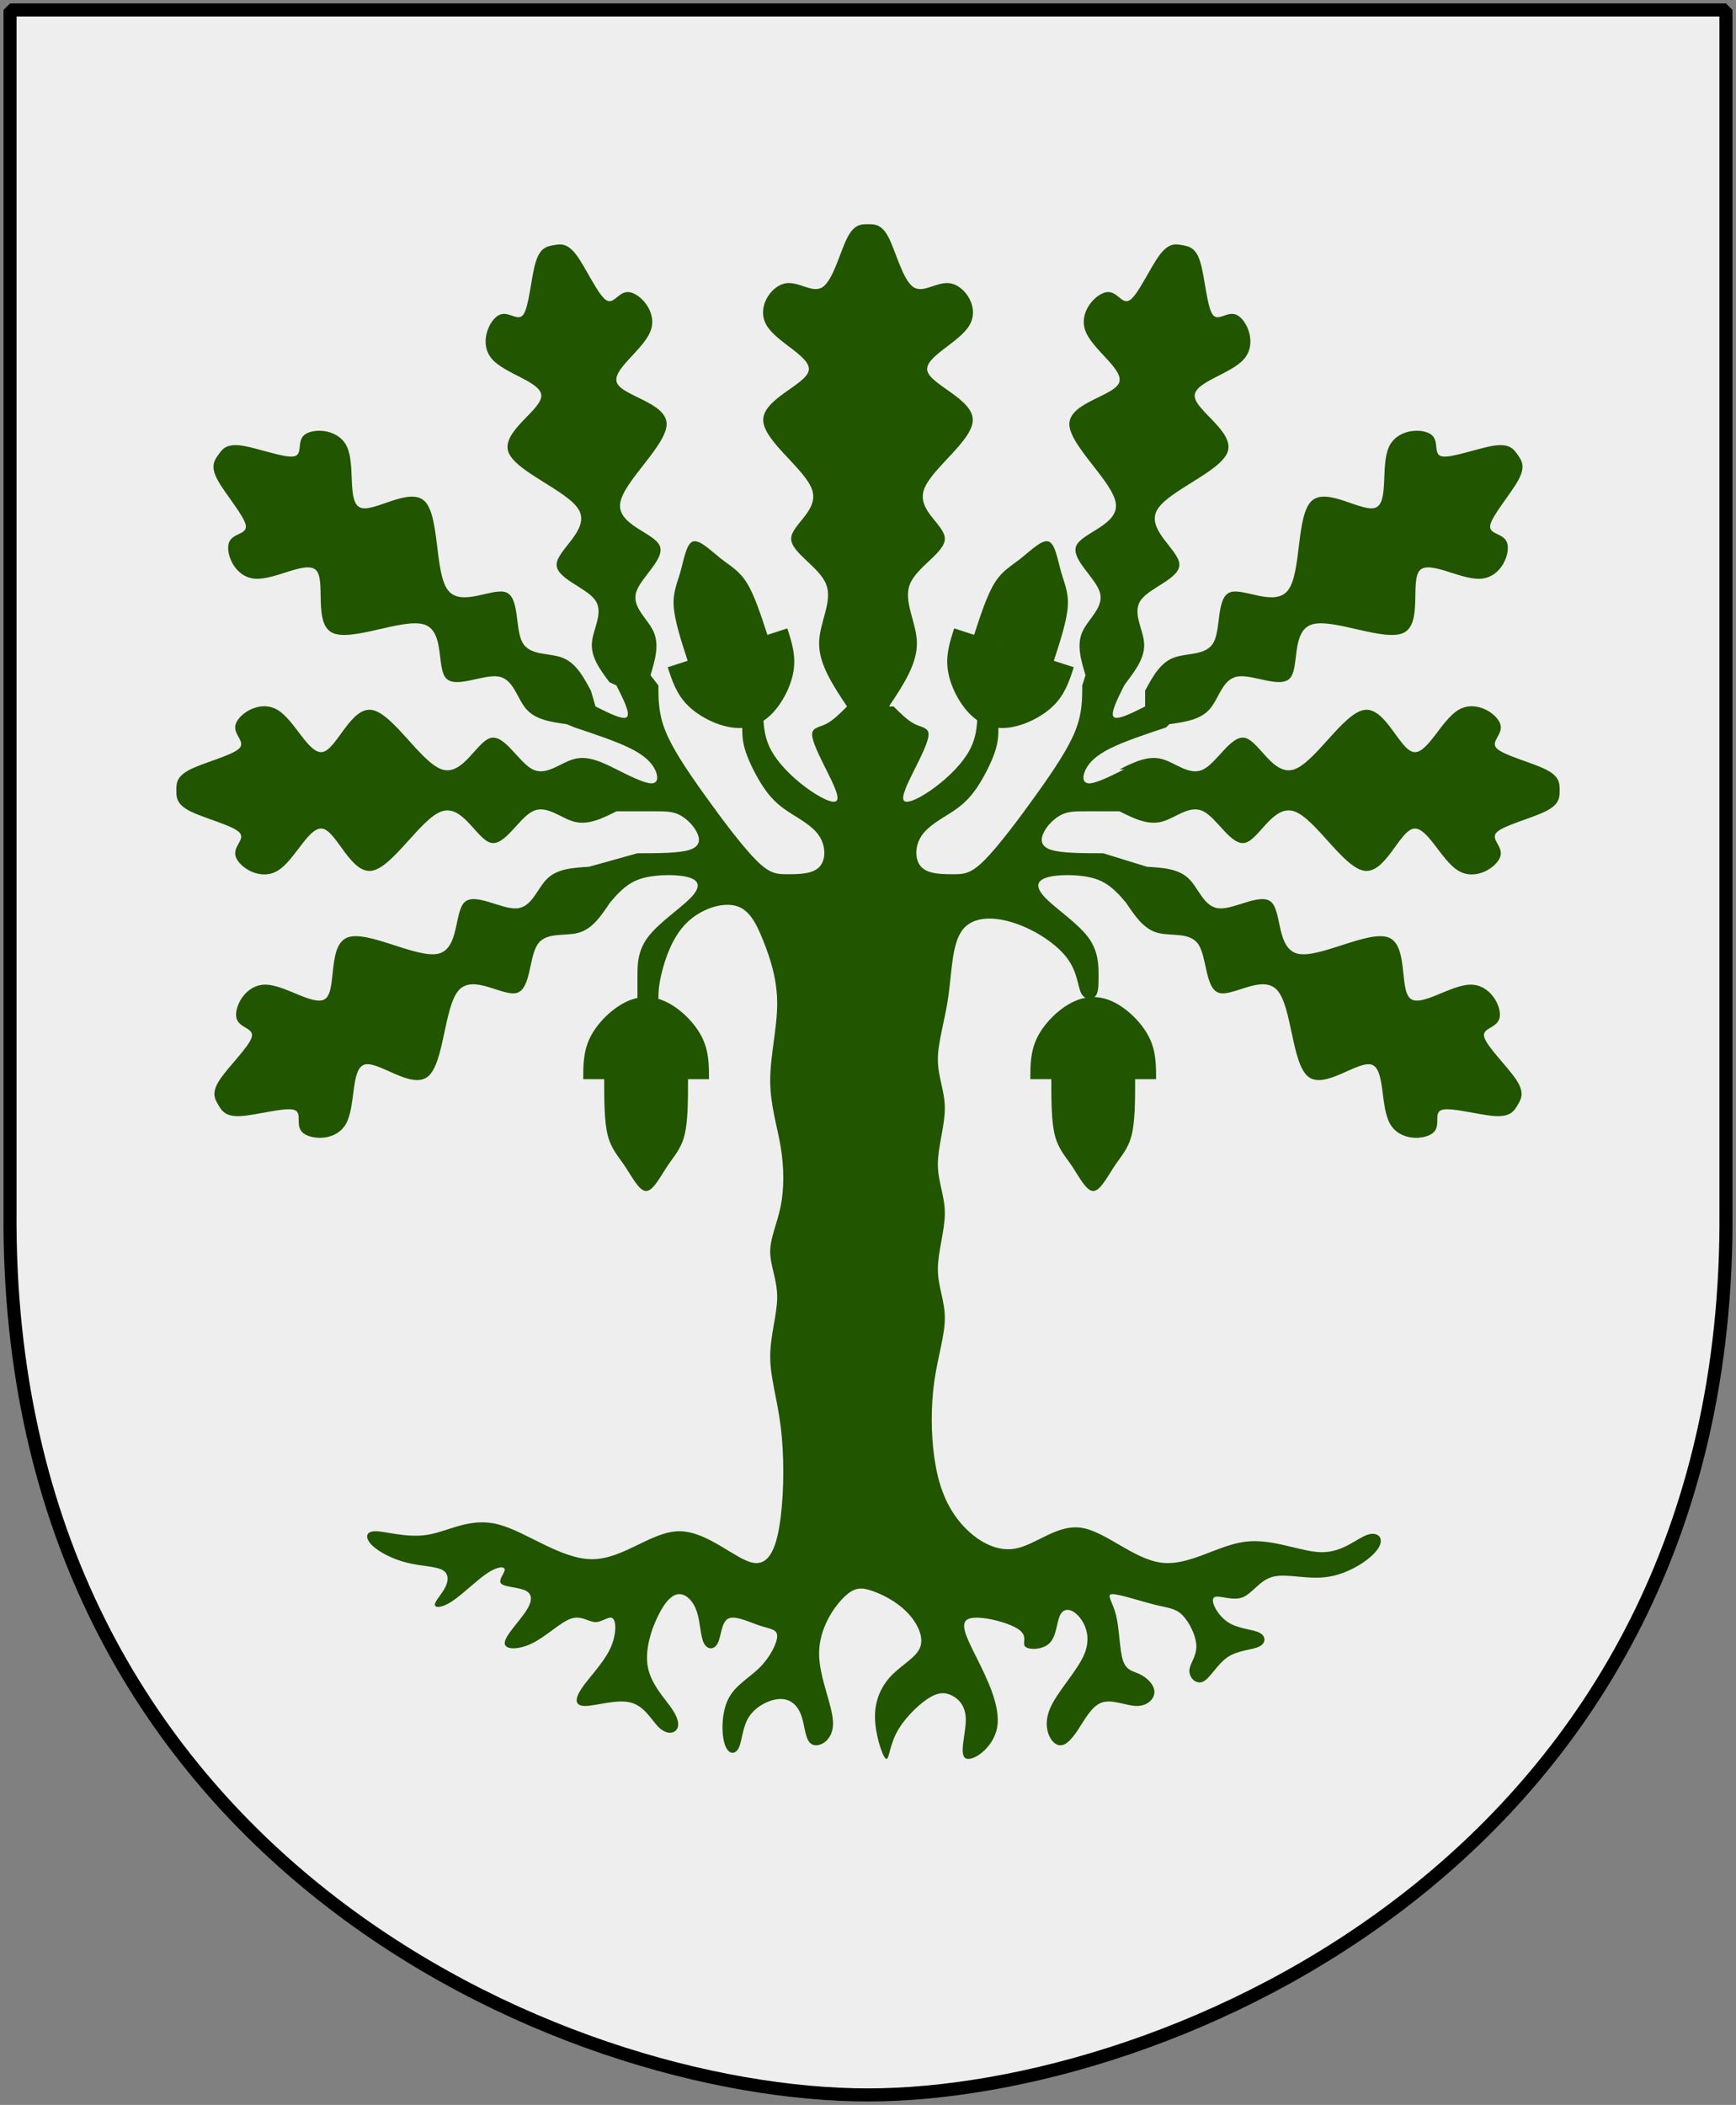
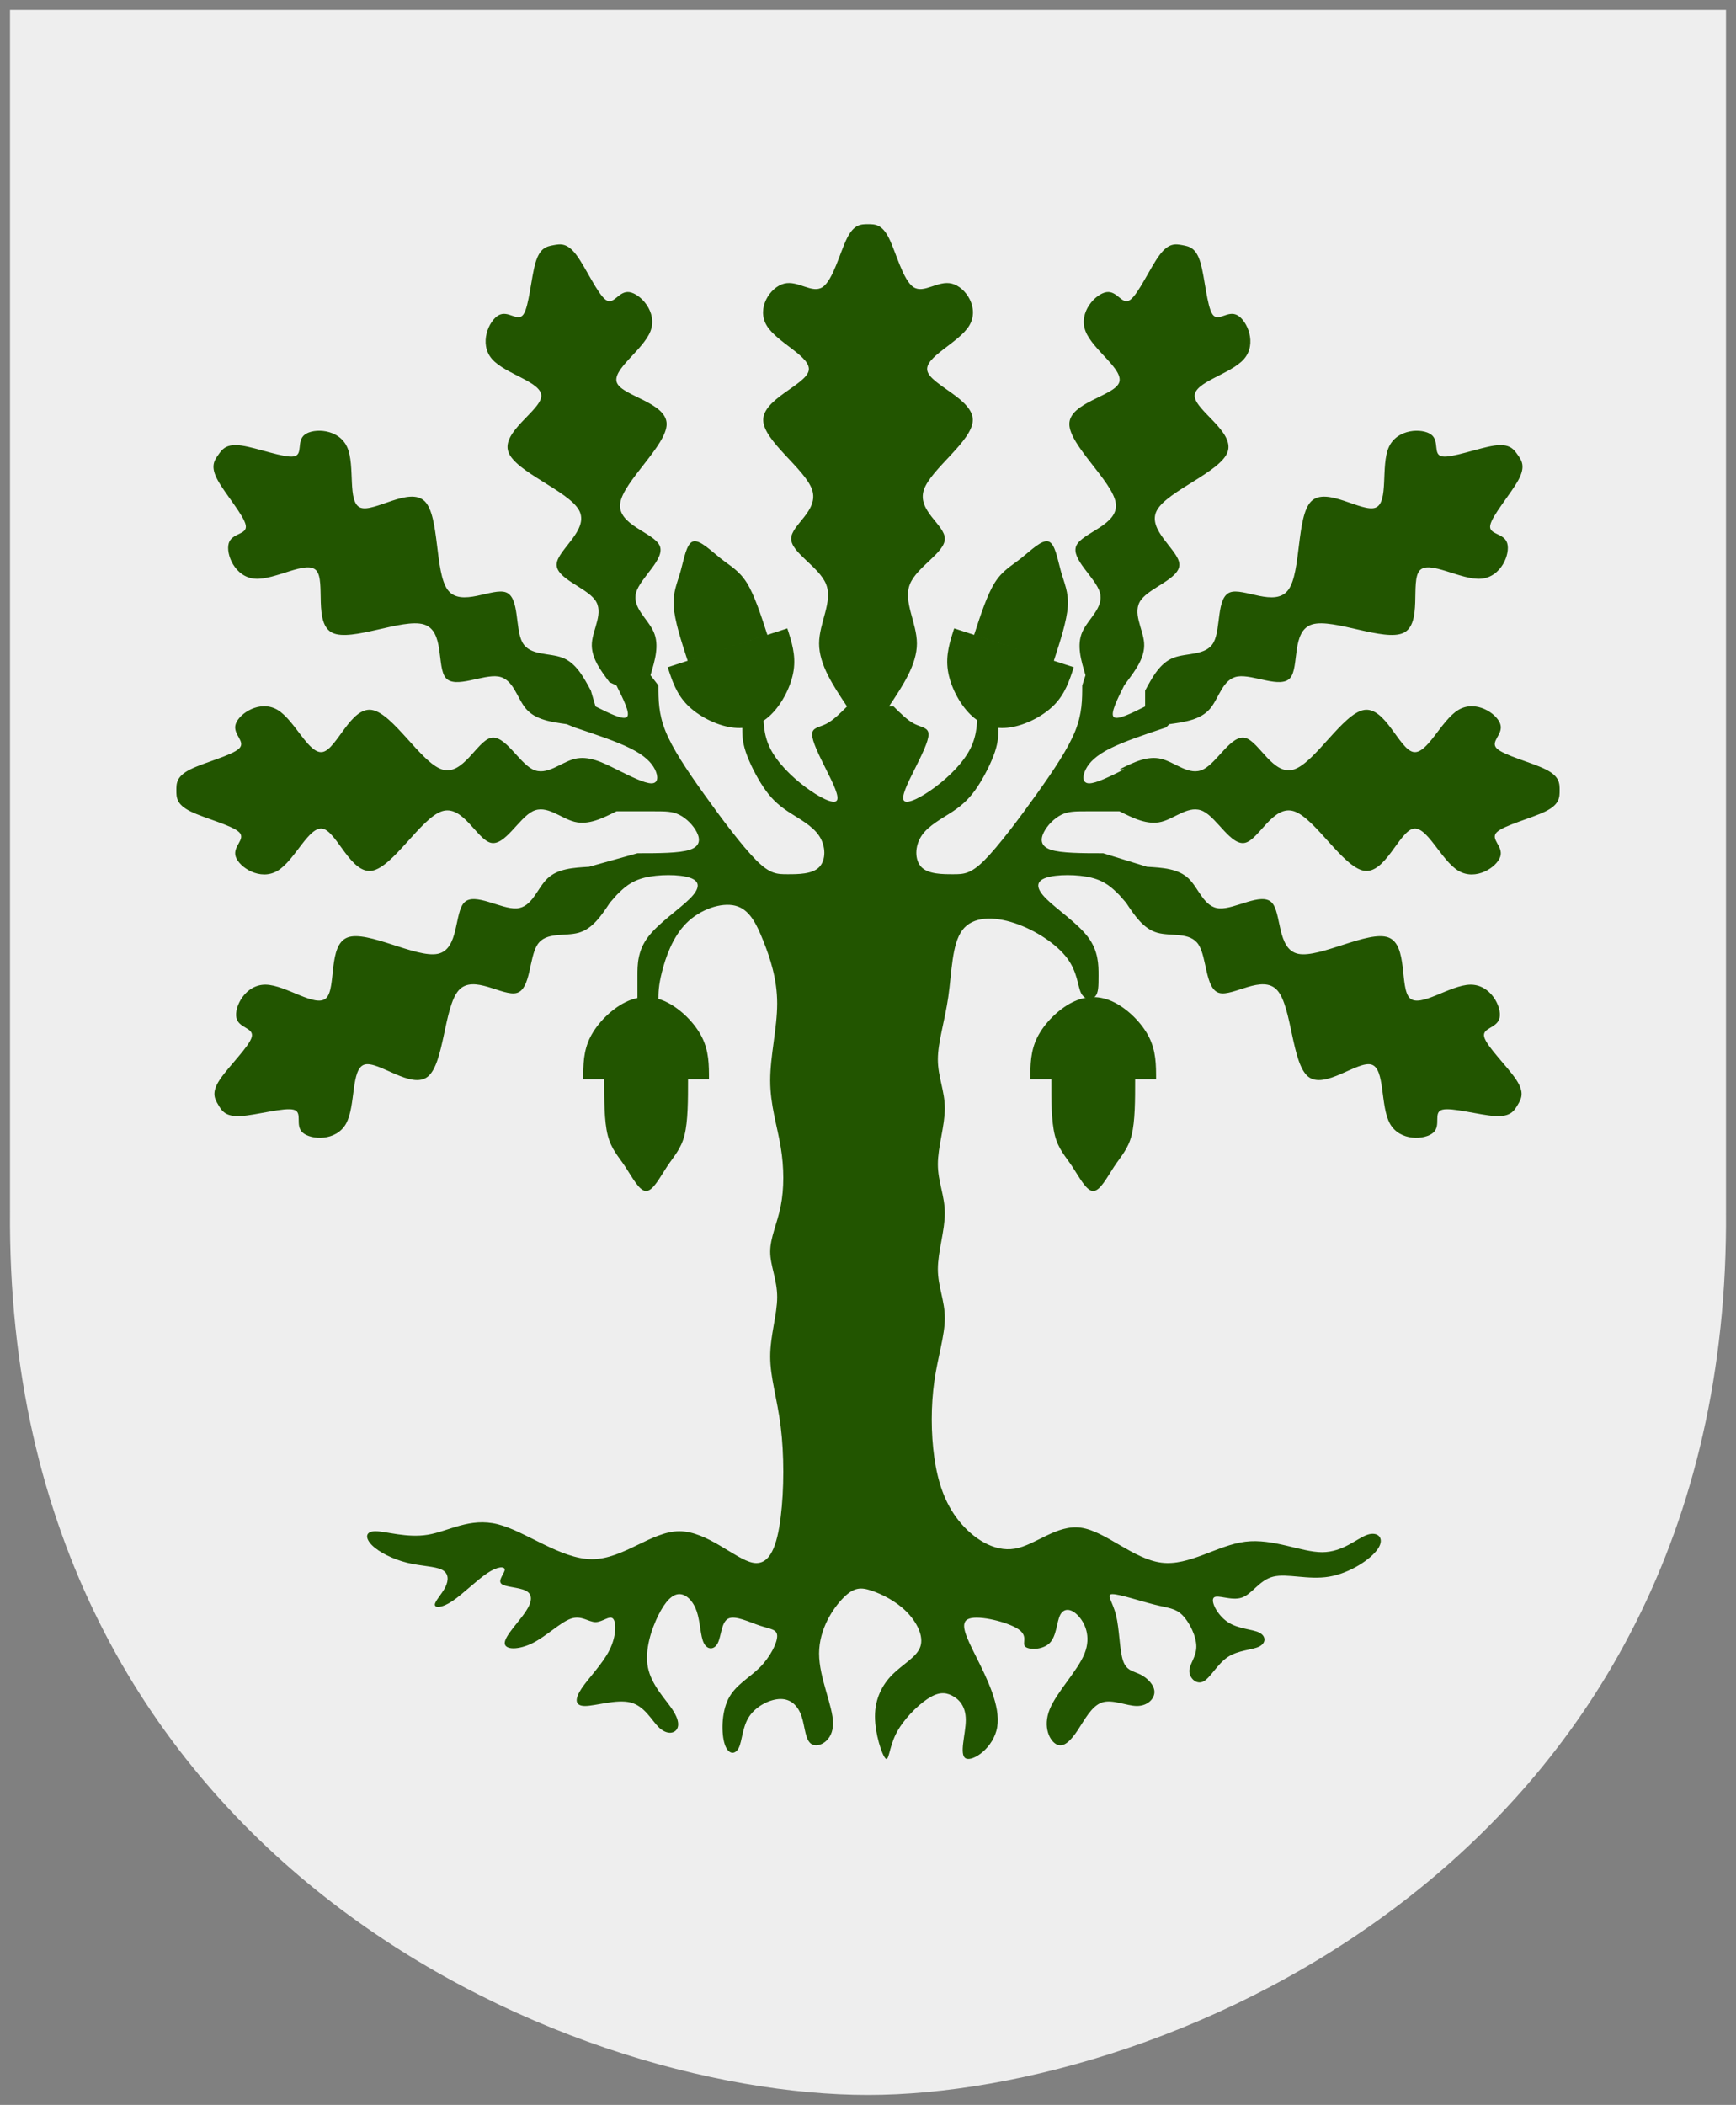
<svg xmlns="http://www.w3.org/2000/svg" xmlns:xlink="http://www.w3.org/1999/xlink" version="1.0" width="251" height="304.2">
  <rect width="100%" height="100%" fill="#808080" stroke="none" />
  <path d="M249.55 1.44H125.5 1.45v173.496c-.768 93.721 80.289 127.82 124.05 127.82 42.994 0 124.818-34.099 124.05-127.82V1.44z" style="color:#000;fill:#eee;fill-opacity:1;fill-rule:nonzero;stroke:none;stroke-width:1.888;stroke-linecap:round;stroke-linejoin:bevel;marker:none;marker-start:none;marker-mid:none;marker-end:none;stroke-miterlimit:4;stroke-dashoffset:0;stroke-opacity:1;visibility:visible;display:block" />
-   <path d="M249.55 1.44H125.5 1.45v173.496c-.768 93.721 80.289 127.82 124.05 127.82 42.994 0 124.818-34.099 124.05-127.82V1.44z" style="color:#000;fill:none;fill-opacity:0;fill-rule:nonzero;stroke:#000;stroke-width:1.888;stroke-linecap:round;stroke-linejoin:bevel;marker:none;marker-start:none;marker-mid:none;marker-end:none;stroke-miterlimit:4;stroke-dashoffset:0;stroke-opacity:1;visibility:visible;display:block" />
  <path d="M95.197 144.526c0-1.01 0-2.02.505-4.04.505-2.021 1.515-5.051 3.535-7.072 2.02-2.02 5.05-3.03 7.071-2.525 2.02.505 3.03 2.525 4.04 5.05 1.01 2.526 2.02 5.556 2.02 9.092 0 3.535-1.01 7.575-1.01 11.11 0 3.536 1.01 6.566 1.516 9.597.505 3.03.505 6.06 0 8.586-.505 2.525-1.515 4.545-1.515 6.565 0 2.02 1.01 4.04 1.01 6.566 0 2.525-1.01 5.555-1.01 8.586 0 3.03 1.01 6.06 1.515 10.1.505 4.041.505 9.092 0 13.132-.505 4.04-1.515 7.07-4.04 6.566-2.526-.505-6.566-4.546-10.607-4.546-4.04 0-8.08 4.04-12.626 4.04-4.545 0-9.596-4.04-13.636-5.05-4.04-1.01-7.071 1.01-10.101 1.515-3.03.505-6.061-.505-7.576-.505-1.515 0-1.515 1.01-.505 2.02 1.01 1.01 3.03 2.02 5.05 2.526 2.02.505 4.04.505 5.05 1.01 1.01.505 1.01 1.515.506 2.525-.505 1.01-1.515 2.02-1.515 2.525 0 .505 1.01.505 2.525-.505s3.535-3.03 5.05-4.04c1.516-1.01 2.526-1.01 2.526-.505s-1.01 1.515-.505 2.02c.505.505 2.525.505 3.535 1.01 1.01.505 1.01 1.515 0 3.03-1.01 1.516-3.03 3.536-3.03 4.546 0 1.01 2.02 1.01 4.04 0s4.04-3.03 5.556-3.536c1.515-.505 2.525.506 3.535.506 1.01 0 2.02-1.01 2.525-.506.505.506.505 2.526-.505 4.546-1.01 2.02-3.03 4.04-4.04 5.556-1.01 1.515-1.01 2.525.505 2.525 1.515 0 4.545-1.01 6.566-.505 2.02.505 3.03 2.525 4.04 3.535 1.01 1.01 2.02 1.01 2.525.505.505-.505.505-1.515-.505-3.03s-3.03-3.536-3.535-6.06c-.505-2.526.505-5.556 1.515-7.577 1.01-2.02 2.02-3.03 3.03-3.03 1.01 0 2.02 1.01 2.526 2.525.505 1.516.505 3.536 1.01 4.546.505 1.01 1.515 1.01 2.02 0 .505-1.01.505-3.03 1.515-3.536 1.01-.505 3.03.506 4.545 1.01 1.516.506 2.526.506 2.526 1.516s-1.01 3.03-2.526 4.545c-1.515 1.515-3.535 2.525-4.545 4.546-1.01 2.02-1.01 5.05-.505 6.565.505 1.515 1.515 1.515 2.02.505.505-1.01.505-3.03 1.515-4.545 1.01-1.515 3.03-2.525 4.546-2.525 1.515 0 2.525 1.01 3.03 2.525.505 1.515.505 3.535 1.515 4.04 1.01.505 3.03-.505 3.03-3.03s-2.02-6.566-2.02-10.101c0-3.535 2.02-6.566 3.536-8.08 1.515-1.516 2.525-1.516 4.04-1.01 1.515.504 3.535 1.514 5.05 3.03 1.516 1.515 2.526 3.535 2.02 5.05-.504 1.515-2.524 2.525-4.04 4.04-1.515 1.515-2.525 3.536-2.525 6.06 0 2.526 1.01 5.556 1.515 6.062.505.505.505-1.516 1.515-3.536 1.01-2.02 3.03-4.04 4.546-5.05 1.515-1.01 2.525-1.01 3.535-.505 1.01.505 2.02 1.515 2.02 3.535 0 2.02-1.01 5.05 0 5.556 1.01.505 4.04-1.516 4.546-4.546.505-3.03-1.515-7.07-3.03-10.1-1.516-3.031-2.526-5.051-1.01-5.556 1.515-.506 5.555.505 7.07 1.515 1.515 1.01.505 2.02 1.01 2.525.505.505 2.526.505 3.536-.505 1.01-1.01 1.01-3.03 1.515-4.04.505-1.01 1.515-1.01 2.525 0s2.02 3.03 1.01 5.555-4.04 5.556-5.05 8.08c-1.01 2.526 0 4.546 1.01 5.051 1.01.505 2.02-.505 3.03-2.02 1.01-1.515 2.02-3.535 3.535-4.04 1.516-.505 3.536.505 5.05.505 1.516 0 2.526-1.01 2.526-2.02s-1.01-2.02-2.02-2.526c-1.01-.505-2.02-.505-2.525-2.02-.505-1.515-.505-4.545-1.01-6.566-.505-2.02-1.516-3.03-.505-3.03 1.01 0 4.04 1.01 6.06 1.515 2.02.505 3.03.505 4.04 1.515 1.01 1.01 2.02 3.03 2.02 4.546 0 1.515-1.01 2.525-1.01 3.535 0 1.01 1.01 2.02 2.02 1.515 1.01-.505 2.021-2.525 3.536-3.535 1.515-1.01 3.536-1.01 4.546-1.515 1.01-.505 1.01-1.515 0-2.02-1.01-.505-3.03-.505-4.546-1.515-1.515-1.01-2.525-3.03-2.02-3.536.505-.505 2.525.505 4.04 0 1.516-.505 2.526-2.525 4.546-3.03 2.02-.505 5.05.505 8.08 0 3.031-.505 6.061-2.525 7.071-4.04 1.01-1.516 0-2.526-1.515-2.02-1.515.504-3.535 2.525-6.565 2.525-3.03 0-7.071-2.02-11.112-1.516-4.04.505-8.08 3.536-12.12 3.03-4.041-.504-8.082-4.545-11.617-5.05-3.535-.505-6.566 2.525-9.596 3.03-3.03.506-6.06-1.515-8.08-4.04-2.02-2.525-3.031-5.555-3.536-9.09-.505-3.536-.505-7.577 0-11.112s1.515-6.566 1.515-9.09c0-2.526-1.01-4.546-1.01-7.072 0-2.525 1.01-5.555 1.01-8.08 0-2.526-1.01-4.546-1.01-7.071 0-2.525 1.01-5.556 1.01-8.08 0-2.526-1.01-4.546-1.01-7.072 0-2.525 1.01-5.555 1.515-9.09.505-3.536.505-7.576 2.02-9.596 1.516-2.02 4.546-2.02 7.576-1.01 3.03 1.01 6.06 3.03 7.576 5.05 1.515 2.02 1.515 4.04 2.02 5.05.505 1.01 1.515 1.01 2.02.506.505-.506.505-1.516.505-3.03 0-1.516 0-3.536-1.515-5.556s-4.545-4.04-6.06-5.556c-1.516-1.515-1.516-2.525 0-3.03 1.515-.505 4.545-.505 6.565 0 2.02.505 3.03 1.515 4.04 2.525l.943 1.077c1.257 1.886 2.515 3.772 4.512 4.344 1.998.572 4.737-.168 5.97 1.717 1.236 1.886.966 6.397 2.975 6.98 2.01.585 6.297-2.76 8.418-.37 2.121 2.391 2.076 10.517 4.444 12.458 2.368 1.942 7.15-2.3 9.158-1.728 2.01.573 1.246 5.96 2.683 8.541 1.436 2.581 5.073 2.357 6.262 1.302 1.19-1.055-.067-2.94 1.302-3.31 1.37-.371 5.365.774 7.62.908 2.257.135 2.773-.74 3.29-1.616.516-.875 1.032-1.75-.214-3.636-1.246-1.886-4.254-4.781-4.624-6.162-.37-1.38 1.897-1.246 2.222-2.806.326-1.56-1.29-4.814-4.242-4.77-2.952.045-7.24 3.39-8.743 1.942-1.504-1.448-.225-7.688-3.098-8.766-2.873-1.077-9.899 3.009-13.03 2.369-3.131-.64-2.368-6.005-3.872-7.453-1.504-1.448-5.275 1.022-7.52.887-2.244-.135-2.963-2.873-4.455-4.31-1.493-1.436-3.76-1.571-6.027-1.706l-6.33-1.953c-3.03 0-6.06 0-7.576-.505-1.515-.505-1.515-1.515-1.01-2.525.505-1.01 1.515-2.02 2.525-2.525 1.01-.505 2.02-.505 3.535-.505h5.556-.673c2.02 1.01 4.04 2.02 6.06 1.515 2.02-.505 4.04-2.525 6.06-1.515 2.021 1.01 4.041 5.05 6.061 4.545 2.02-.505 4.04-5.555 7.071-4.545 3.03 1.01 7.07 8.08 10.101 8.586 3.03.505 5.05-5.556 7.07-6.06 2.021-.506 4.041 4.545 6.567 6.06 2.525 1.515 5.555-.505 6.06-2.02.505-1.516-1.515-2.526-.505-3.536 1.01-1.01 5.05-2.02 7.07-3.03 2.021-1.01 2.021-2.02 2.021-3.03 0-1.01 0-2.02-2.02-3.03-2.02-1.01-6.06-2.021-7.07-3.031-1.011-1.01 1.01-2.02.504-3.535-.505-1.516-3.535-3.536-6.06-2.02-2.526 1.515-4.546 6.565-6.566 6.06-2.02-.505-4.04-6.566-7.07-6.06-3.031.504-7.072 7.575-10.102 8.585-3.03 1.01-5.05-4.04-7.07-4.545-2.02-.505-4.041 3.535-6.061 4.545-2.02 1.01-4.04-1.01-6.06-1.515-2.021-.505-4.041.505-6.061 1.515h.673c-2.02 1.01-4.04 2.02-5.05 2.02-1.01 0-1.01-1.01-.506-2.02.506-1.01 1.516-2.02 3.536-3.03 2.02-1.01 5.05-2.02 8.08-3.03l.472-.472c2.245-.314 4.49-.628 5.847-2.188 1.358-1.56 1.83-4.366 4.052-4.703 2.222-.337 6.195 1.796 7.565.225 1.369-1.572.134-6.847 3.198-7.756 3.064-.909 10.427 2.548 13.199 1.224 2.772-1.325.954-7.43 2.323-9.001 1.37-1.572 5.926 1.391 8.867 1.178 2.94-.213 4.264-3.603 3.804-5.13-.46-1.526-2.704-1.189-2.458-2.592.247-1.403 2.986-4.545 4.063-6.532 1.078-1.986.494-2.817-.09-3.647-.583-.83-1.167-1.661-3.4-1.336-2.234.326-6.117 1.807-7.52 1.56-1.403-.247-.325-2.222-1.605-3.165-1.28-.942-4.916-.853-6.117 1.84-1.2 2.694.034 7.992-1.919 8.733-1.953.74-7.093-3.076-9.281-.932-2.189 2.144-1.426 10.247-3.334 12.817-1.908 2.57-6.487-.393-8.44.36-1.953.751-1.28 5.218-2.346 7.205-1.066 1.986-3.872 1.492-5.813 2.244-1.942.752-3.02 2.75-4.097 4.748v2.29c-2.02 1.01-4.04 2.02-4.545 1.514-.505-.505.505-2.525 1.515-4.545l.337-.471c1.347-1.796 2.693-3.592 2.548-5.668-.147-2.076-1.785-4.433-.438-6.252 1.347-1.818 5.679-3.097 5.533-5.174-.146-2.076-4.77-4.95-3.244-7.755 1.527-2.806 9.203-5.544 10.225-8.44 1.021-2.896-4.613-5.948-4.759-8.024-.146-2.077 5.196-3.177 7.127-5.399 1.93-2.222.449-5.567-.965-6.33-1.414-.763-2.761 1.055-3.58-.112-.82-1.167-1.112-5.32-1.751-7.486-.64-2.166-1.628-2.346-2.615-2.525-.988-.18-1.976-.36-3.323 1.459-1.346 1.818-3.052 5.634-4.23 6.453-1.18.82-1.83-1.358-3.413-1.122-1.582.236-4.096 2.884-3.041 5.634 1.055 2.75 5.679 5.6 4.837 7.497-.842 1.897-7.15 2.84-7.172 5.915-.022 3.075 6.24 8.283 6.712 11.436.471 3.154-4.849 4.254-5.701 6.15-.854 1.898 2.76 4.591 3.4 6.757.64 2.166-1.695 3.805-2.536 5.713-.842 1.908-.191 4.085.46 6.263l-.472 1.481c0 2.02 0 4.04-1.01 6.566-1.01 2.525-3.03 5.555-5.555 9.09-2.525 3.536-5.556 7.576-7.576 9.597-2.02 2.02-3.03 2.02-4.545 2.02-1.516 0-3.536 0-4.546-1.01-1.01-1.01-1.01-3.03 0-4.546 1.01-1.515 3.03-2.525 4.546-3.535 1.515-1.01 2.525-2.02 3.535-3.536 1.01-1.515 2.02-3.535 2.525-5.05.505-1.515.505-2.525.505-3.535l-3.03-3.03c0 2.02 0 4.04-1.01 6.06-1.01 2.02-3.03 4.04-5.05 5.555-2.02 1.516-4.041 2.526-4.546 2.02-.505-.504.505-2.525 1.515-4.545 1.01-2.02 2.02-4.04 2.02-5.05 0-1.01-1.01-1.01-2.02-1.515-1.01-.505-2.02-1.516-3.03-2.526h-.674c2.02-3.03 4.04-6.06 4.04-9.09 0-3.03-2.02-6.061-1.01-8.586 1.01-2.526 5.051-4.546 5.051-6.566 0-2.02-4.04-4.04-3.03-7.07 1.01-3.031 7.07-7.072 7.07-10.102 0-3.03-6.06-5.05-6.565-7.07-.505-2.02 4.545-4.04 6.06-6.566 1.516-2.525-.505-5.556-2.525-6.06-2.02-.506-4.04 1.514-5.555.504-1.516-1.01-2.526-5.05-3.536-7.07-1.01-2.02-2.02-2.02-3.03-2.02-1.01 0-2.02 0-3.03 2.02-1.01 2.02-2.02 6.06-3.536 7.07-1.515 1.01-3.535-1.01-5.555-.505-2.02.505-4.04 3.536-2.525 6.06 1.515 2.526 6.565 4.546 6.06 6.566-.505 2.02-6.566 4.04-6.566 7.071 0 3.03 6.061 7.07 7.071 10.101 1.01 3.03-3.03 5.05-3.03 7.07 0 2.021 4.04 4.041 5.05 6.567 1.01 2.525-1.01 5.555-1.01 8.585 0 3.03 2.02 6.061 4.04 9.091-1.01 1.01-2.02 2.02-3.03 2.526-1.01.505-2.02.505-2.02 1.515 0 1.01 1.01 3.03 2.02 5.05s2.02 4.04 1.516 4.546c-.506.505-2.526-.505-4.546-2.02-2.02-1.516-4.04-3.536-5.05-5.556-1.01-2.02-1.01-4.04-1.01-6.06l-3.03 3.03c0 1.01 0 2.02.504 3.535.505 1.515 1.515 3.535 2.525 5.05 1.01 1.516 2.02 2.526 3.536 3.536 1.515 1.01 3.535 2.02 4.545 3.535 1.01 1.515 1.01 3.536 0 4.546-1.01 1.01-3.03 1.01-4.545 1.01-1.515 0-2.525 0-4.546-2.02-2.02-2.02-5.05-6.061-7.575-9.596-2.526-3.536-4.546-6.566-5.556-9.091-1.01-2.526-1.01-4.546-1.01-6.566l-1.145-1.481c.651-2.178 1.302-4.355.46-6.263-.841-1.908-3.176-3.547-2.536-5.713.64-2.166 4.254-4.86 3.4-6.756-.852-1.897-6.172-2.997-5.7-6.15.47-3.154 6.733-8.362 6.71-11.437-.022-3.075-6.33-4.018-7.171-5.915-.842-1.897 3.782-4.747 4.837-7.497 1.055-2.75-1.459-5.398-3.041-5.634-1.583-.236-2.234 1.941-3.412 1.122-1.179-.82-2.885-4.635-4.231-6.453-1.347-1.819-2.335-1.639-3.323-1.46-.987.18-1.975.36-2.615 2.526-.64 2.166-.931 6.319-1.75 7.486-.82 1.167-2.167-.651-3.58.112-1.415.763-2.896 4.108-.966 6.33 1.93 2.222 7.273 3.322 7.127 5.399-.146 2.076-5.78 5.128-4.759 8.024 1.022 2.896 8.698 5.634 10.225 8.44 1.526 2.806-3.098 5.68-3.244 7.755-.146 2.077 4.186 3.356 5.533 5.174 1.347 1.819-.291 4.176-.438 6.252-.145 2.076 1.201 3.872 2.548 5.668l1.01.471c1.01 2.02 2.02 4.04 1.516 4.545-.506.506-2.526-.505-4.546-1.515l-.673-2.29c-1.078-1.997-2.155-3.995-4.097-4.747-1.941-.752-4.747-.258-5.813-2.244-1.067-1.987-.393-6.454-2.346-7.206-1.953-.752-6.532 2.211-8.44-.359-1.908-2.57-1.145-10.673-3.334-12.817-2.188-2.144-7.328 1.672-9.281.932-1.953-.741-.719-6.039-1.92-8.732-1.2-2.694-4.837-2.783-6.116-1.84-1.28.942-.202 2.917-1.605 3.164-1.403.247-5.286-1.234-7.52-1.56-2.233-.325-2.817.505-3.4 1.336-.584.83-1.168 1.66-.09 3.647 1.077 1.987 3.816 5.13 4.063 6.532.246 1.403-1.998 1.066-2.458 2.593-.46 1.526.864 4.916 3.804 5.129 2.94.213 7.498-2.75 8.867-1.178 1.37 1.57-.449 7.676 2.323 9 2.772 1.325 10.135-2.132 13.199-1.223 3.064.91 1.83 6.184 3.198 7.756 1.37 1.571 5.343-.562 7.565-.225 2.222.337 2.694 3.143 4.051 4.703 1.359 1.56 3.603 1.874 5.848 2.188l1.145.472c3.03 1.01 6.06 2.02 8.08 3.03 2.02 1.01 3.03 2.02 3.536 3.03.505 1.01.505 2.02-.505 2.02s-3.03-1.01-5.05-2.02-4.041-2.02-6.061-1.515c-2.02.505-4.04 2.525-6.06 1.515-2.021-1.01-4.041-5.05-6.061-4.545-2.02.505-4.04 5.555-7.071 4.545-3.03-1.01-7.07-8.08-10.101-8.586-3.03-.505-5.05 5.556-7.07 6.061-2.021.505-4.041-4.545-6.567-6.06-2.525-1.516-5.555.504-6.06 2.02-.505 1.515 1.515 2.525.505 3.535-1.01 1.01-5.05 2.02-7.07 3.03-2.021 1.01-2.021 2.02-2.021 3.03 0 1.01 0 2.02 2.02 3.03 2.02 1.01 6.06 2.021 7.07 3.031 1.011 1.01-1.01 2.02-.504 3.535.505 1.516 3.535 3.536 6.06 2.02 2.526-1.514 4.546-6.565 6.566-6.06 2.02.505 4.04 6.566 7.07 6.06 3.031-.504 7.072-7.575 10.102-8.585 3.03-1.01 5.05 4.04 7.07 4.545 2.02.505 4.04-3.535 6.061-4.545 2.02-1.01 4.04 1.01 6.06 1.515 2.021.505 4.041-.505 6.061-1.515h5.556c1.515 0 2.525 0 3.535.505 1.01.505 2.02 1.515 2.526 2.525.505 1.01.505 2.02-1.01 2.525-1.516.505-4.546.505-7.576.505l-7.004 1.953c-2.267.135-4.534.27-6.027 1.706-1.492 1.437-2.21 4.175-4.455 4.31-2.245.135-6.016-2.335-7.52-.887-1.504 1.448-.74 6.813-3.872 7.453-3.131.64-10.157-3.446-13.03-2.369-2.873 1.078-1.594 7.318-3.098 8.766-1.504 1.448-5.791-1.897-8.743-1.942-2.952-.044-4.568 3.21-4.242 4.77.325 1.56 2.592 1.426 2.222 2.806-.37 1.38-3.378 4.276-4.624 6.162-1.246 1.885-.73 2.76-.213 3.636.516.876 1.032 1.75 3.288 1.616 2.256-.134 6.251-1.28 7.62-.909 1.37.37.113 2.256 1.303 3.31 1.19 1.056 4.826 1.28 6.262-1.3 1.437-2.582.674-7.97 2.682-8.542 2.01-.572 6.79 3.67 9.159 1.728 2.368-1.941 2.323-10.067 4.444-12.457 2.121-2.391 6.409.954 8.418.37 2.009-.584 1.74-5.095 2.974-6.98 1.234-1.886 3.973-1.146 5.97-1.718 1.998-.572 3.256-2.458 4.513-4.344l.942-1.077c1.01-1.01 2.02-2.02 4.04-2.525 2.021-.505 5.051-.505 6.566 0 1.516.505 1.516 1.515 0 3.03-1.515 1.515-4.545 3.535-6.06 5.556-1.515 2.02-1.515 4.04-1.515 5.555v3.536h3.03z" style="fill:#250;fill-opacity:1;fill-rule:evenodd;stroke:none;stroke-width:2;stroke-linecap:butt;stroke-linejoin:miter;stroke-miterlimit:10" />
  <use transform="translate(64.646)" style="stroke:none" width="251" height="304.2" xlink:href="#a" />
  <use transform="scale(1 -1) rotate(18 887.211 68.329)" style="stroke:none" id="b" x="0" y="0" width="251" height="304.2" xlink:href="#a" />
  <use transform="matrix(-1 0 0 1 251.795 0)" style="stroke:none" width="251" height="304.2" xlink:href="#b" />
  <g style="stroke:none" id="a">
    <path d="M117.49 110.75h36c0-4 0-8-2-12s-6-8-10-10-8-2-12 0-8 6-10 10-2 8-2 12zM123.49 110.75c0 6 0 12 1 16s3 6 5 9 4 7 6 7 4-4 6-7 4-5 5-9 1-10 1-16" style="fill:#250;fill-opacity:1;fill-rule:evenodd;stroke:none;stroke-width:2;stroke-linecap:butt;stroke-linejoin:miter;stroke-miterlimit:10" transform="matrix(.505 0 0 .505 24.995 100.034)" />
  </g>
</svg>